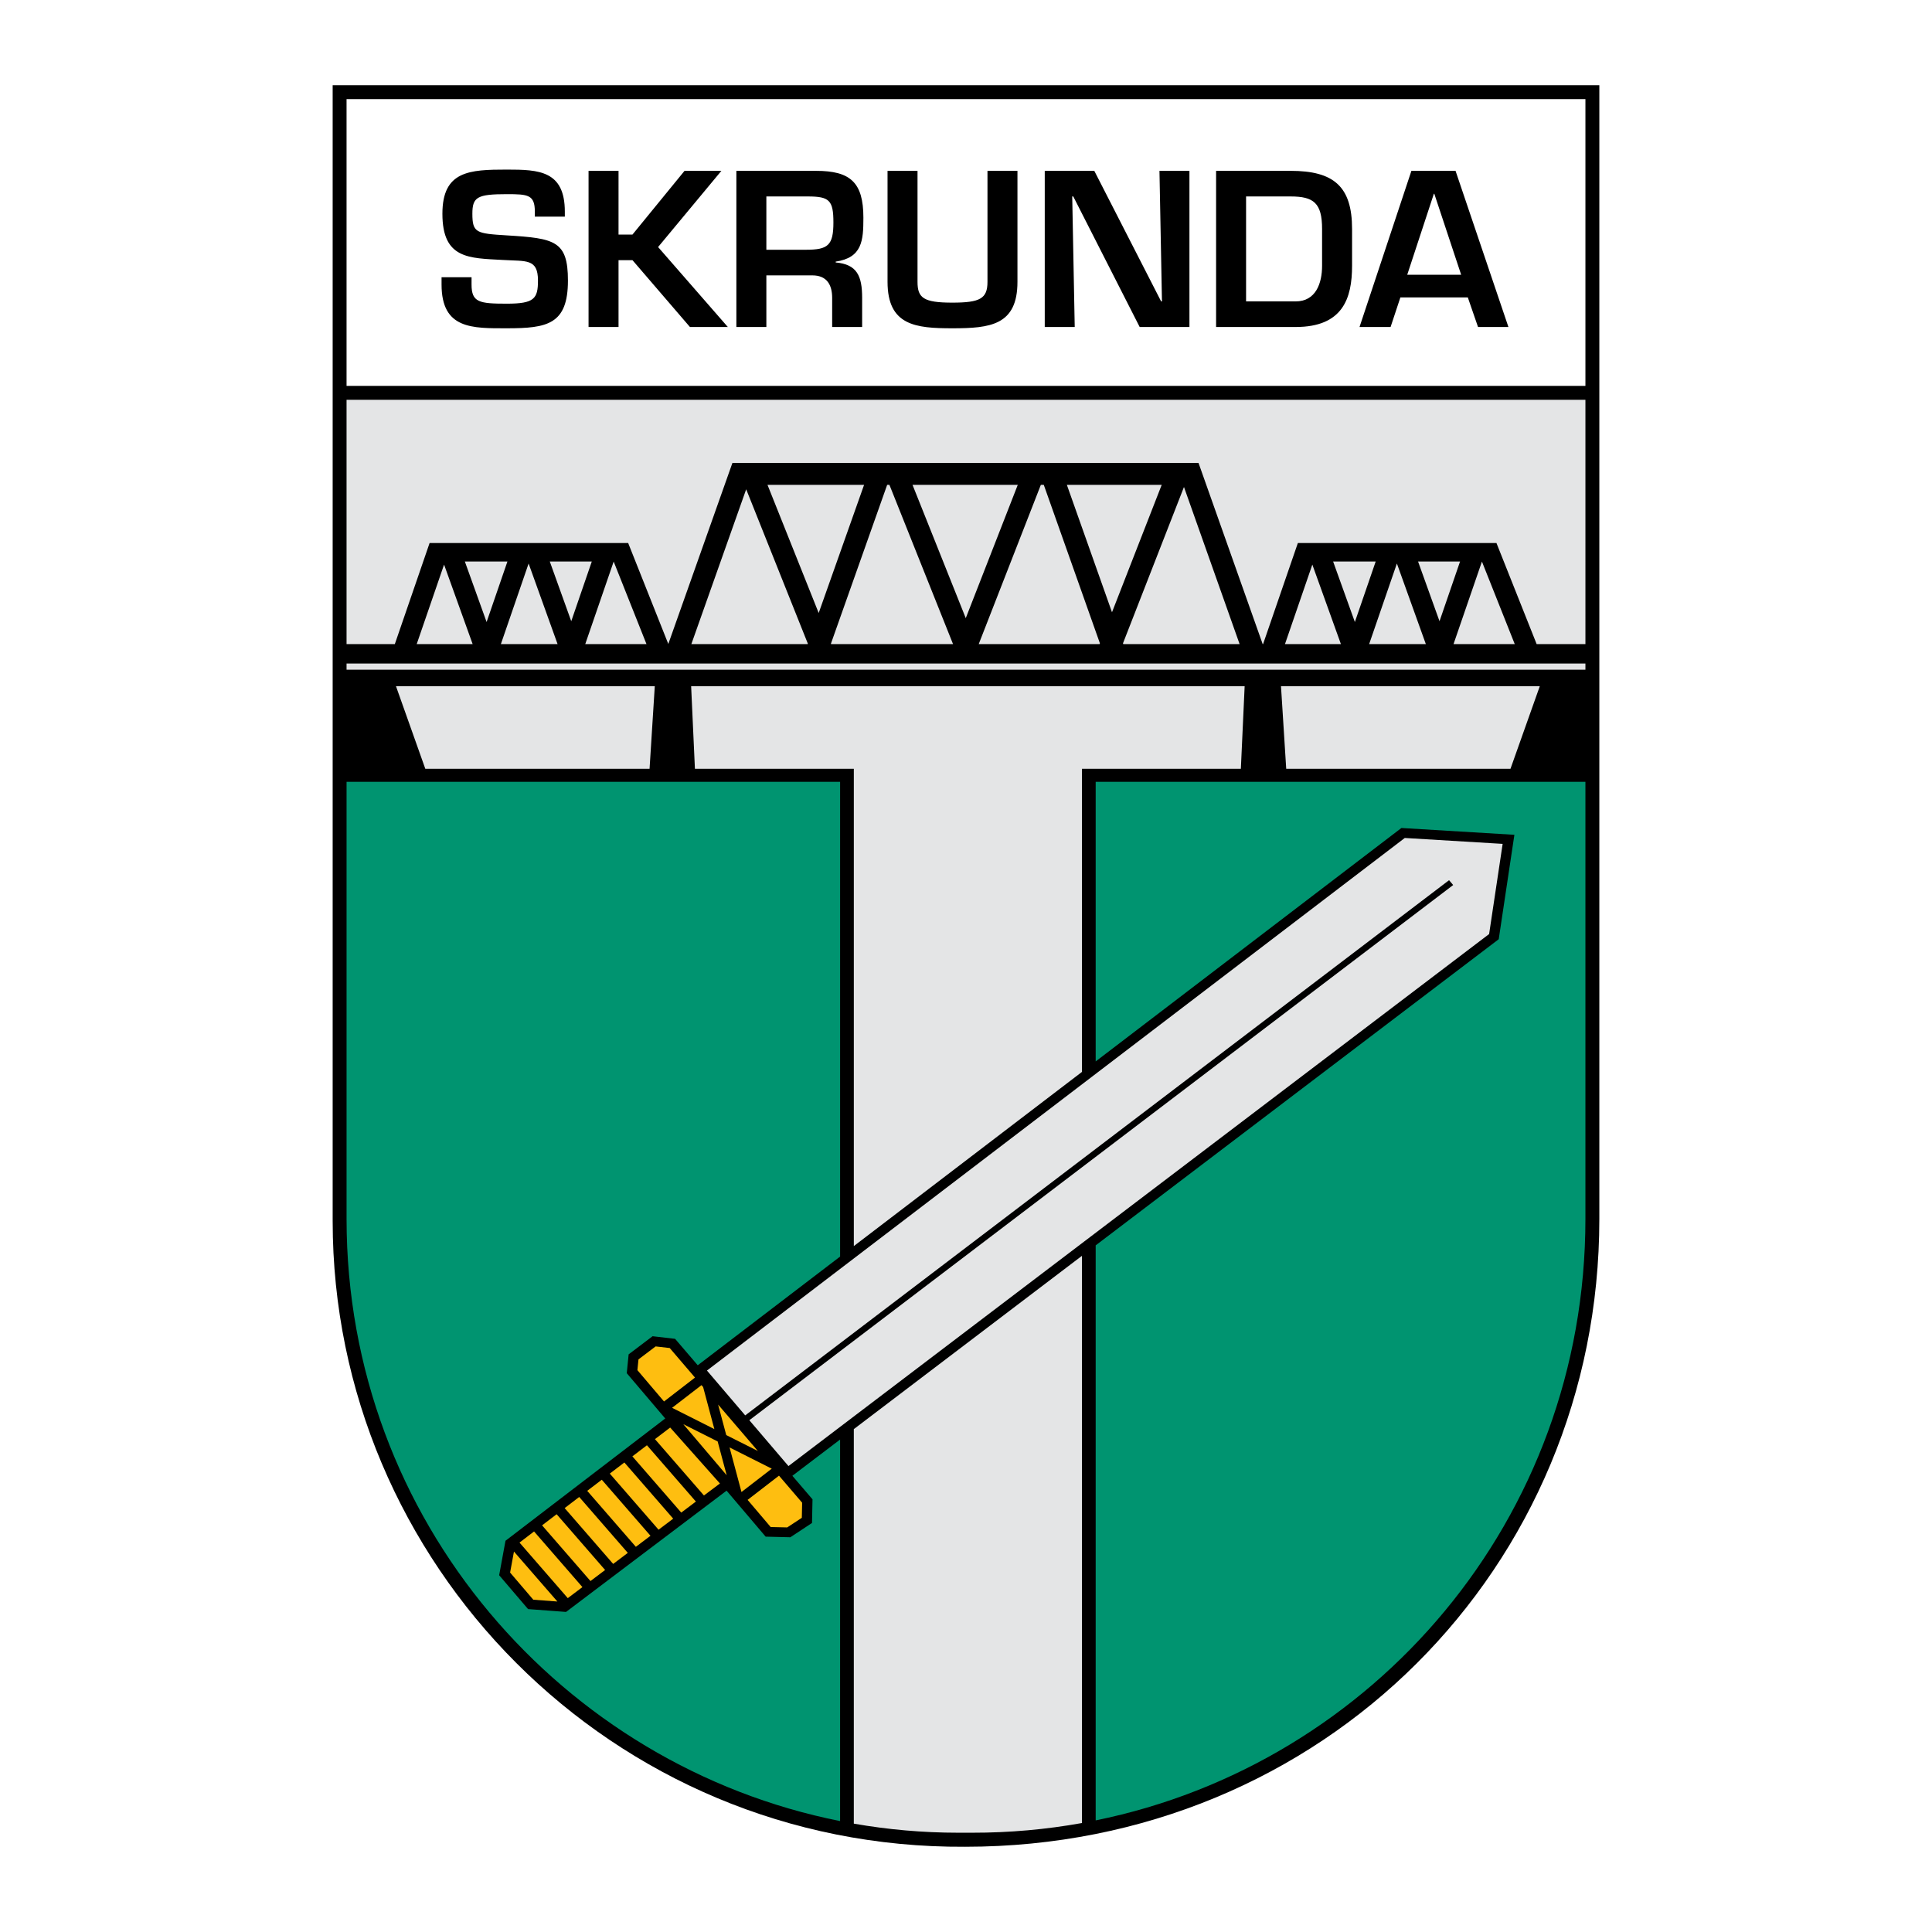
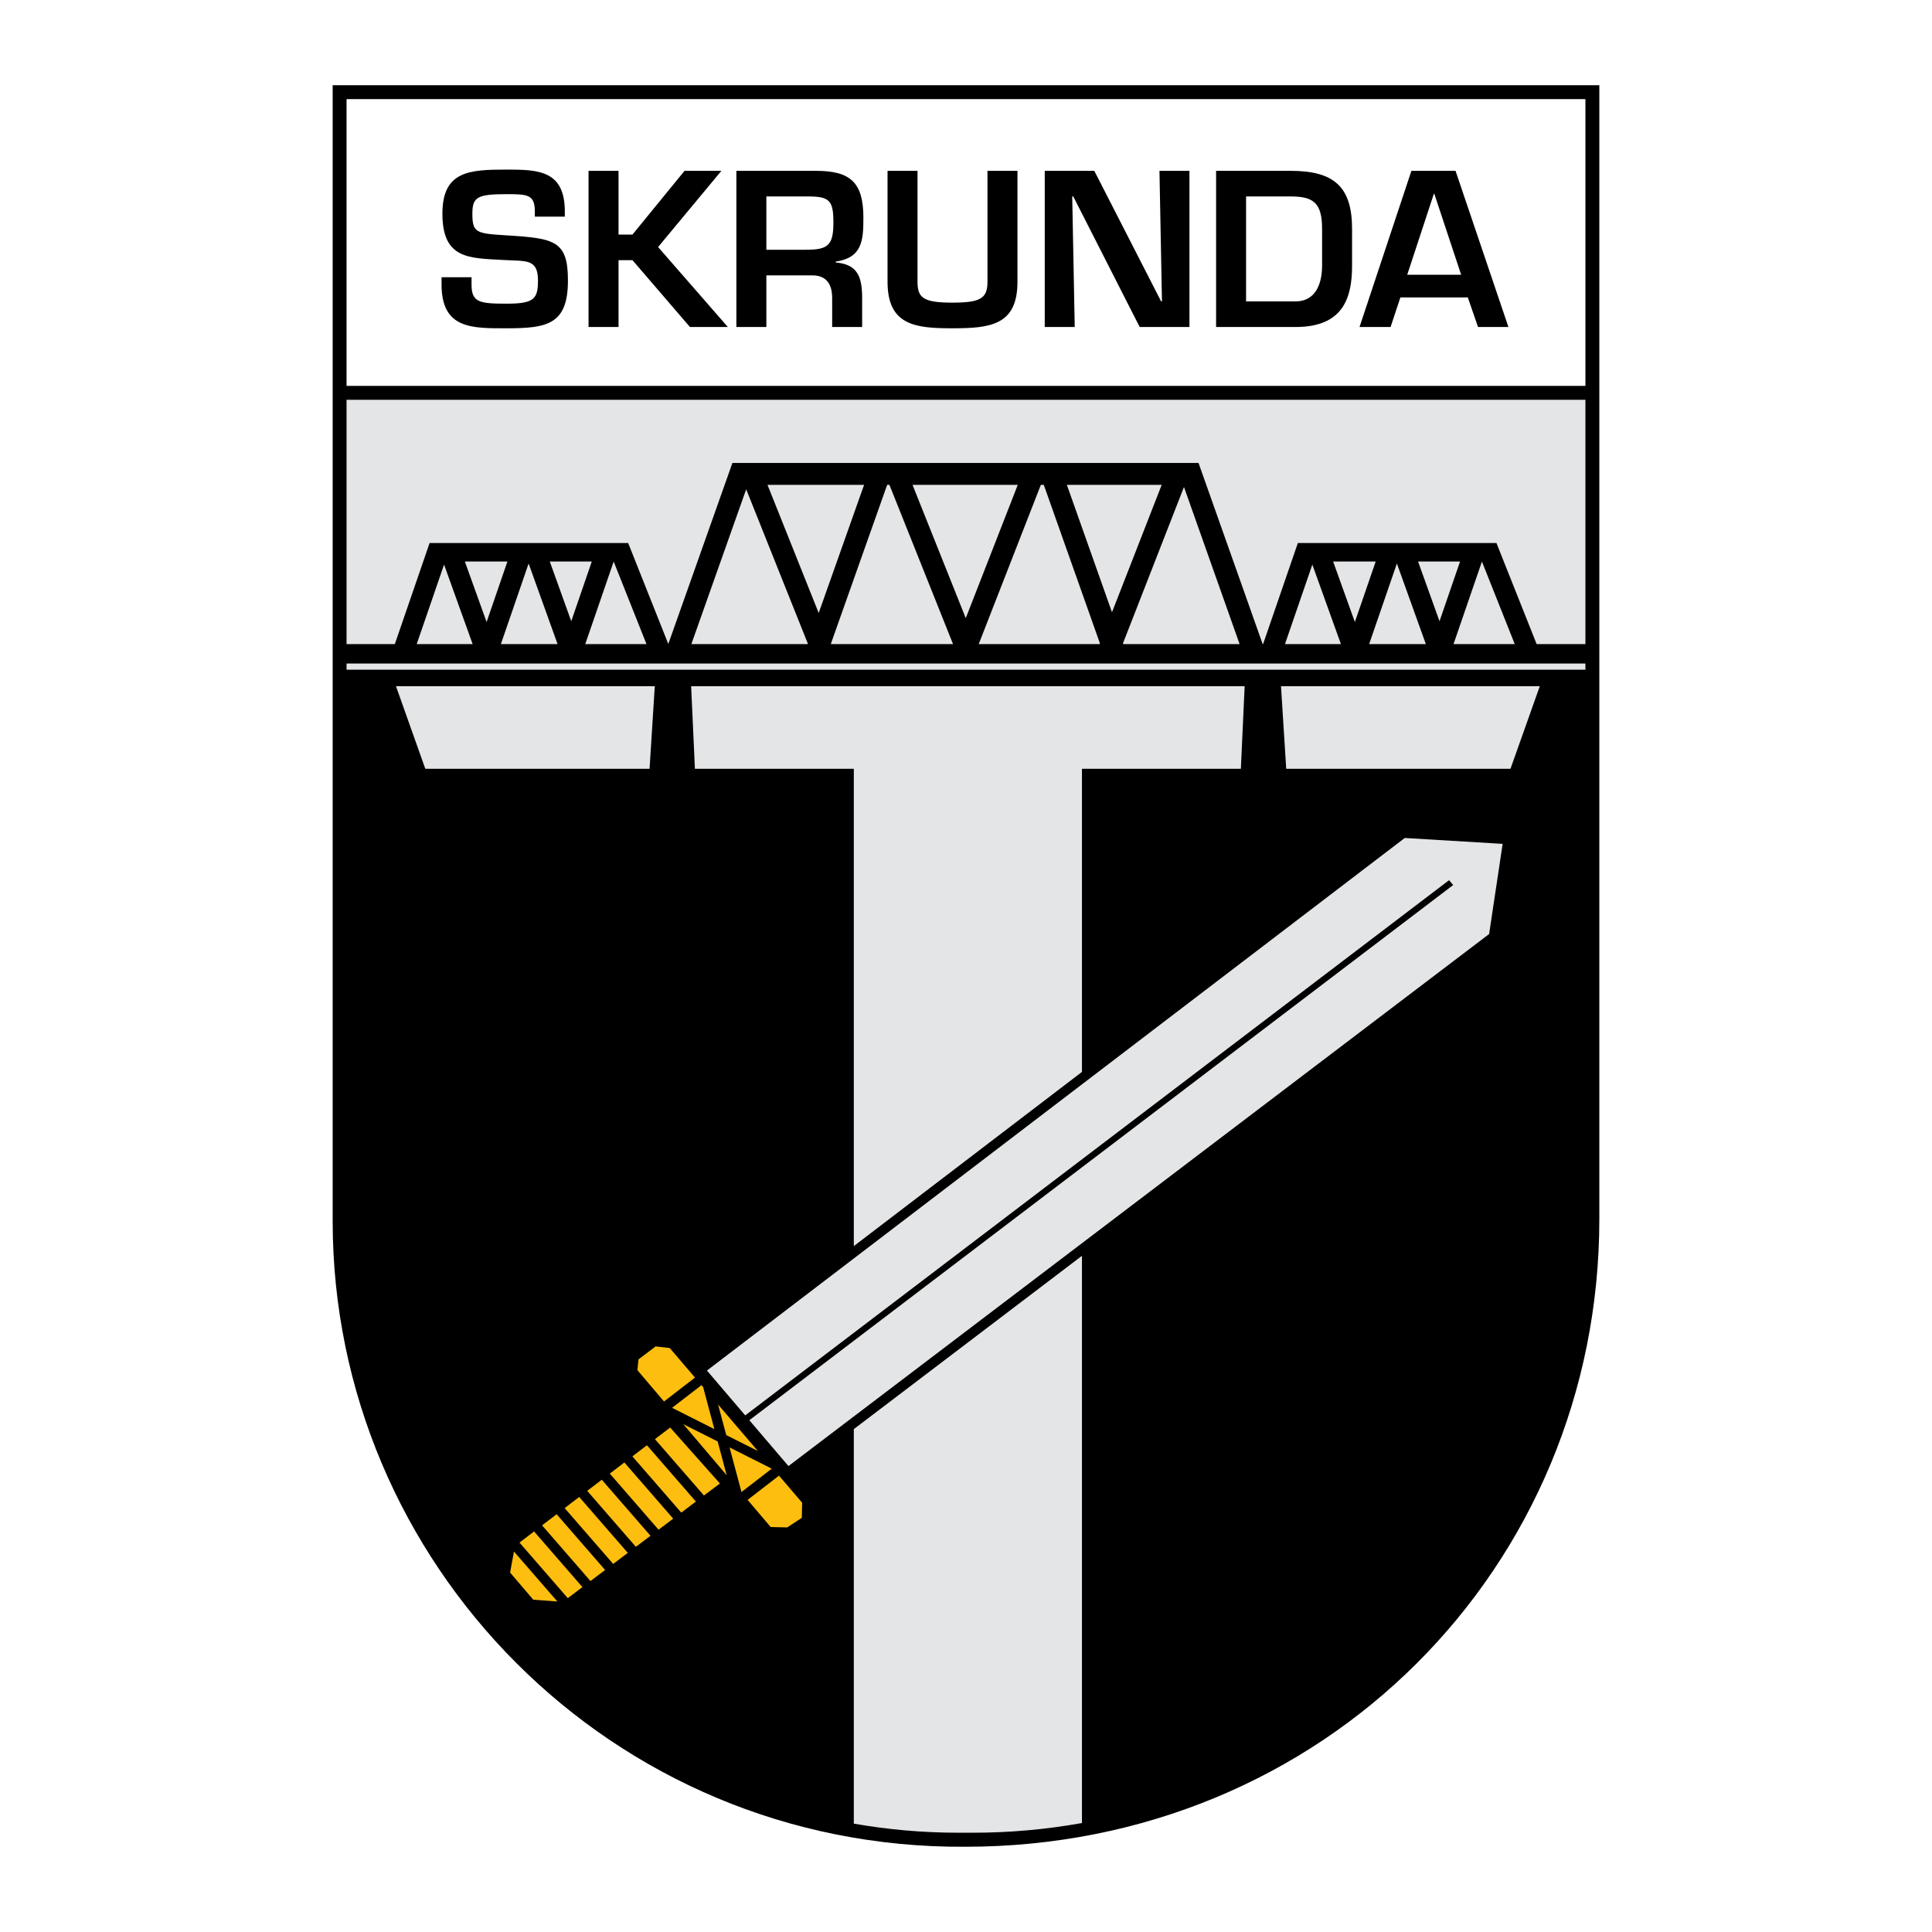
<svg xmlns="http://www.w3.org/2000/svg" version="1.0" id="Layer_1" x="0px" y="0px" width="192.756px" height="192.756px" viewBox="0 0 192.756 192.756" enable-background="new 0 0 192.756 192.756" xml:space="preserve">
  <g>
    <polygon fill-rule="evenodd" clip-rule="evenodd" fill="#FFFFFF" points="0,0 192.756,0 192.756,192.756 0,192.756 0,0  " />
    <path fill-rule="evenodd" clip-rule="evenodd" d="M159.566,8.504v113.113c0,34.758-27.533,62.635-63.271,62.635   c-35.316,0.221-63.105-28.34-63.105-62.42V8.504H159.566L159.566,8.504z" />
    <polygon fill-rule="evenodd" clip-rule="evenodd" fill="#FFFFFF" points="34.576,38.502 158.178,38.502 158.178,9.888    34.576,9.892 34.576,38.502  " />
    <path fill-rule="evenodd" clip-rule="evenodd" d="M44.054,27.66v0.727c0,4.47,3.075,4.366,6.522,4.366   c4.01,0,6.087-0.377,6.087-4.761c0-3.968-1.309-4.217-6.107-4.508c-3.033-0.187-3.427-0.249-3.427-2.16   c0-1.662,0.478-1.953,3.448-1.953c2.099,0,2.784,0.062,2.784,1.745v0.499h2.992v-0.499c0-4.092-2.597-4.196-5.775-4.196   c-3.739,0-6.439,0.125-6.439,4.404c0,4.528,2.659,4.424,6.024,4.612c2.326,0.145,3.511-0.167,3.511,2.056   c0,1.807-0.374,2.306-3.096,2.306c-2.763,0-3.531-0.125-3.531-1.911V27.66H44.054L44.054,27.66z M61.711,17.045H58.72v15.58h2.991   v-6.668h1.392l5.733,6.668h3.781l-6.959-7.977l6.315-7.603h-3.677l-5.193,6.356h-1.392V17.045L61.711,17.045z M81.051,27.474   c1.434,0,1.974,0.935,1.974,2.243v2.909h2.991v-2.909c0-2.202-0.519-3.344-2.638-3.531v-0.083c2.638-0.395,2.763-2.078,2.763-4.383   c0-3.531-1.309-4.674-4.716-4.674h-7.957v15.58h2.992v-5.152H81.051L81.051,27.474z M76.46,24.918V19.6h4.155   c2.139,0,2.534,0.395,2.534,2.597c0,2.285-0.54,2.721-2.742,2.721H76.46L76.46,24.918z M98.521,17.045v11.072   c0,1.682-0.748,2.077-3.511,2.077c-2.887,0-3.469-0.478-3.469-2.077V17.045H88.55v11.072c0,4.362,2.805,4.636,6.46,4.636   c3.781,0,6.502-0.294,6.502-4.636V17.045H98.521L98.521,17.045z M115.929,30.07h-0.083l-6.668-13.025h-4.943v15.58h2.99   L106.976,19.6h0.104l6.626,13.025h4.965v-15.58h-2.991L115.929,30.07L115.929,30.07z M121.33,32.625h7.936   c4.716,0,5.63-2.867,5.63-6.108v-3.677c0-4.238-1.828-5.795-6.128-5.795h-7.438V32.625L121.33,32.625z M124.321,30.07V19.6h4.446   c2.284,0,3.137,0.644,3.137,3.241v3.677c0,1.745-0.624,3.553-2.639,3.553H124.321L124.321,30.07z M146.445,29.675l1.018,2.95h3.033   l-5.276-15.58h-4.404l-5.176,15.58h3.099l0.977-2.95H146.445L146.445,29.675z M145.78,27.411h-5.38l2.658-8.081h0.042   L145.78,27.411L145.78,27.411z" />
-     <path fill-rule="evenodd" clip-rule="evenodd" fill="#009470" d="M83.816,181.689c0-12.689,0-25.377,0-38.066l-4.762,3.617   l2.01,2.348l-0.049,2.359l-2.162,1.426l-2.464-0.061l-3.898-4.588l-16.016,12.098l-3.79-0.283l-2.884-3.377l0.632-3.439   l15.938-12.201l-3.839-4.52l0.187-1.879l2.389-1.807l2.247,0.26l2.258,2.637l14.204-10.844V78.001h-49.24v43.616   C34.577,151.742,56.181,176.188,83.816,181.689L83.816,181.689z M109.316,105.898l30.503-23.289l11.272,0.679l-1.563,10.418   l-40.212,30.544v57.371c27.702-5.633,48.861-30.029,48.861-60.006V78.001h-48.861V105.898L109.316,105.898z" />
    <path fill-rule="evenodd" clip-rule="evenodd" fill="#FEBE10" d="M60.84,147.021c1.623,1.865,3.244,3.732,4.865,5.598l1.46-1.102   c-1.624-1.867-3.248-3.736-4.872-5.605L60.84,147.021L60.84,147.021z M58.588,148.742c1.618,1.861,3.235,3.723,4.852,5.584   l1.46-1.102c-1.62-1.863-3.24-3.727-4.86-5.592L58.588,148.742L58.588,148.742z M56.336,150.463c1.613,1.857,3.227,3.713,4.84,5.57   l1.46-1.102c-1.616-1.859-3.232-3.719-4.848-5.578L56.336,150.463L56.336,150.463z M54.083,152.184   c1.61,1.852,3.219,3.705,4.829,5.557l1.46-1.102c-1.612-1.855-3.225-3.709-4.836-5.564L54.083,152.184L54.083,152.184z    M69.429,149.811l-4.884-5.617l-1.452,1.107c1.625,1.871,3.25,3.74,4.876,5.611L69.429,149.811L69.429,149.811z M65.345,143.582   l4.888,5.623l1.595-1.197l-4.964-5.582L65.345,143.582L65.345,143.582z M55.61,159.783l-4.332-4.984l-0.385,2.096l2.313,2.709   L55.61,159.783L55.61,159.783z M51.831,153.904l4.817,5.543l1.46-1.102c-1.608-1.85-3.216-3.701-4.824-5.551L51.831,153.904   L51.831,153.904z M73.978,148.859l3.02-2.33l-4.208-2.117L73.978,148.859L73.978,148.859z M72.502,147.186l-4.329-5.096   l3.428,1.725L72.502,147.186L72.502,147.186z M77.72,147.227l2.309,2.697l-0.031,1.508l-1.457,0.959l-1.65-0.039l-2.302-2.709   L77.72,147.227L77.72,147.227z M71.645,140.133l3.967,4.631l-3.153-1.586L71.645,140.133L71.645,140.133z M69.987,138.197   l0.164,0.189l1.12,4.195l-4.216-2.123L69.987,138.197L69.987,138.197z M63.701,135.627l1.711-1.295l1.406,0.162l2.522,2.947   l-3.091,2.385l-2.655-3.125L63.701,135.627L63.701,135.627z" />
    <path fill-rule="evenodd" clip-rule="evenodd" fill="#E4E5E6" d="M50.626,56.021h-4.248l2.17,6.039L50.626,56.021L50.626,56.021z    M59.044,56.021h-4.192l2.142,5.959L59.044,56.021L59.044,56.021z M47.156,64.262l-2.851-7.933l-2.73,7.933H47.156L47.156,64.262z    M55.63,64.262l-2.89-8.041l-2.767,8.041H55.63L55.63,64.262z M64.5,64.262l-3.274-8.235l-2.835,8.235H64.5L64.5,64.262z    M110.944,61.086l4.96-12.714h-9.463L110.944,61.086L110.944,61.086z M96.354,61.673l5.19-13.301H91.041L96.354,61.673   L96.354,61.673z M81.681,61.16l4.529-12.788h-9.637L81.681,61.16L81.681,61.16z M80.583,64.262l0.016-0.045l-6.152-15.402   l-5.47,15.447H80.583L80.583,64.262z M95.085,64.262l-6.347-15.89h-0.225l-5.611,15.845l0.018,0.045H95.085L95.085,64.262z    M109.706,64.262l0.031-0.081l-5.599-15.809h-0.292l-6.199,15.89H109.706L109.706,64.262z M123.676,64.262l-5.551-15.675   l-6.084,15.594l0.028,0.081H123.676L123.676,64.262z M137.253,56.021h-4.248l2.17,6.039L137.253,56.021L137.253,56.021z    M145.67,56.021h-4.19l2.141,5.959L145.67,56.021L145.67,56.021z M133.783,64.262l-2.851-7.933l-2.73,7.933H133.783L133.783,64.262   z M142.257,64.262l-2.889-8.041l-2.768,8.041H142.257L142.257,64.262z M151.127,64.262l-3.274-8.235l-2.834,8.235H151.127   L151.127,64.262z M149.3,54.174l4.011,10.087h4.867V39.89c-48.063,0-75.567,0-123.602,0v24.372h4.816l3.47-10.087h19.81   l4.005,10.074l6.395-18.057h46.507l6.399,18.07h0.04l3.471-10.087H149.3L149.3,54.174z M74.35,141.213l-3.817-4.473l69.621-53.135   l9.765,0.588l-1.35,8.997l-69.904,53.08l-3.904-4.574L144.984,88.3l-0.411-0.483L74.35,141.213L74.35,141.213z M39.507,68.463   h25.821l-0.521,8.241H42.433L39.507,68.463L39.507,68.463z M153.625,68.463h-25.82l0.521,8.241H150.7L153.625,68.463   L153.625,68.463z M107.947,106.945V76.704h15.854l0.378-8.241H68.955l0.377,8.241h15.854v47.618L107.947,106.945L107.947,106.945z    M107.947,181.885v-56.592l-22.762,17.291c0,13.119,0,26.24,0,39.361c3.395,0.594,6.875,0.906,10.412,0.906h1.387   C100.722,182.857,104.386,182.523,107.947,181.885L107.947,181.885z M34.576,66.2h123.602v0.616H34.576V66.2L34.576,66.2z" />
  </g>
</svg>